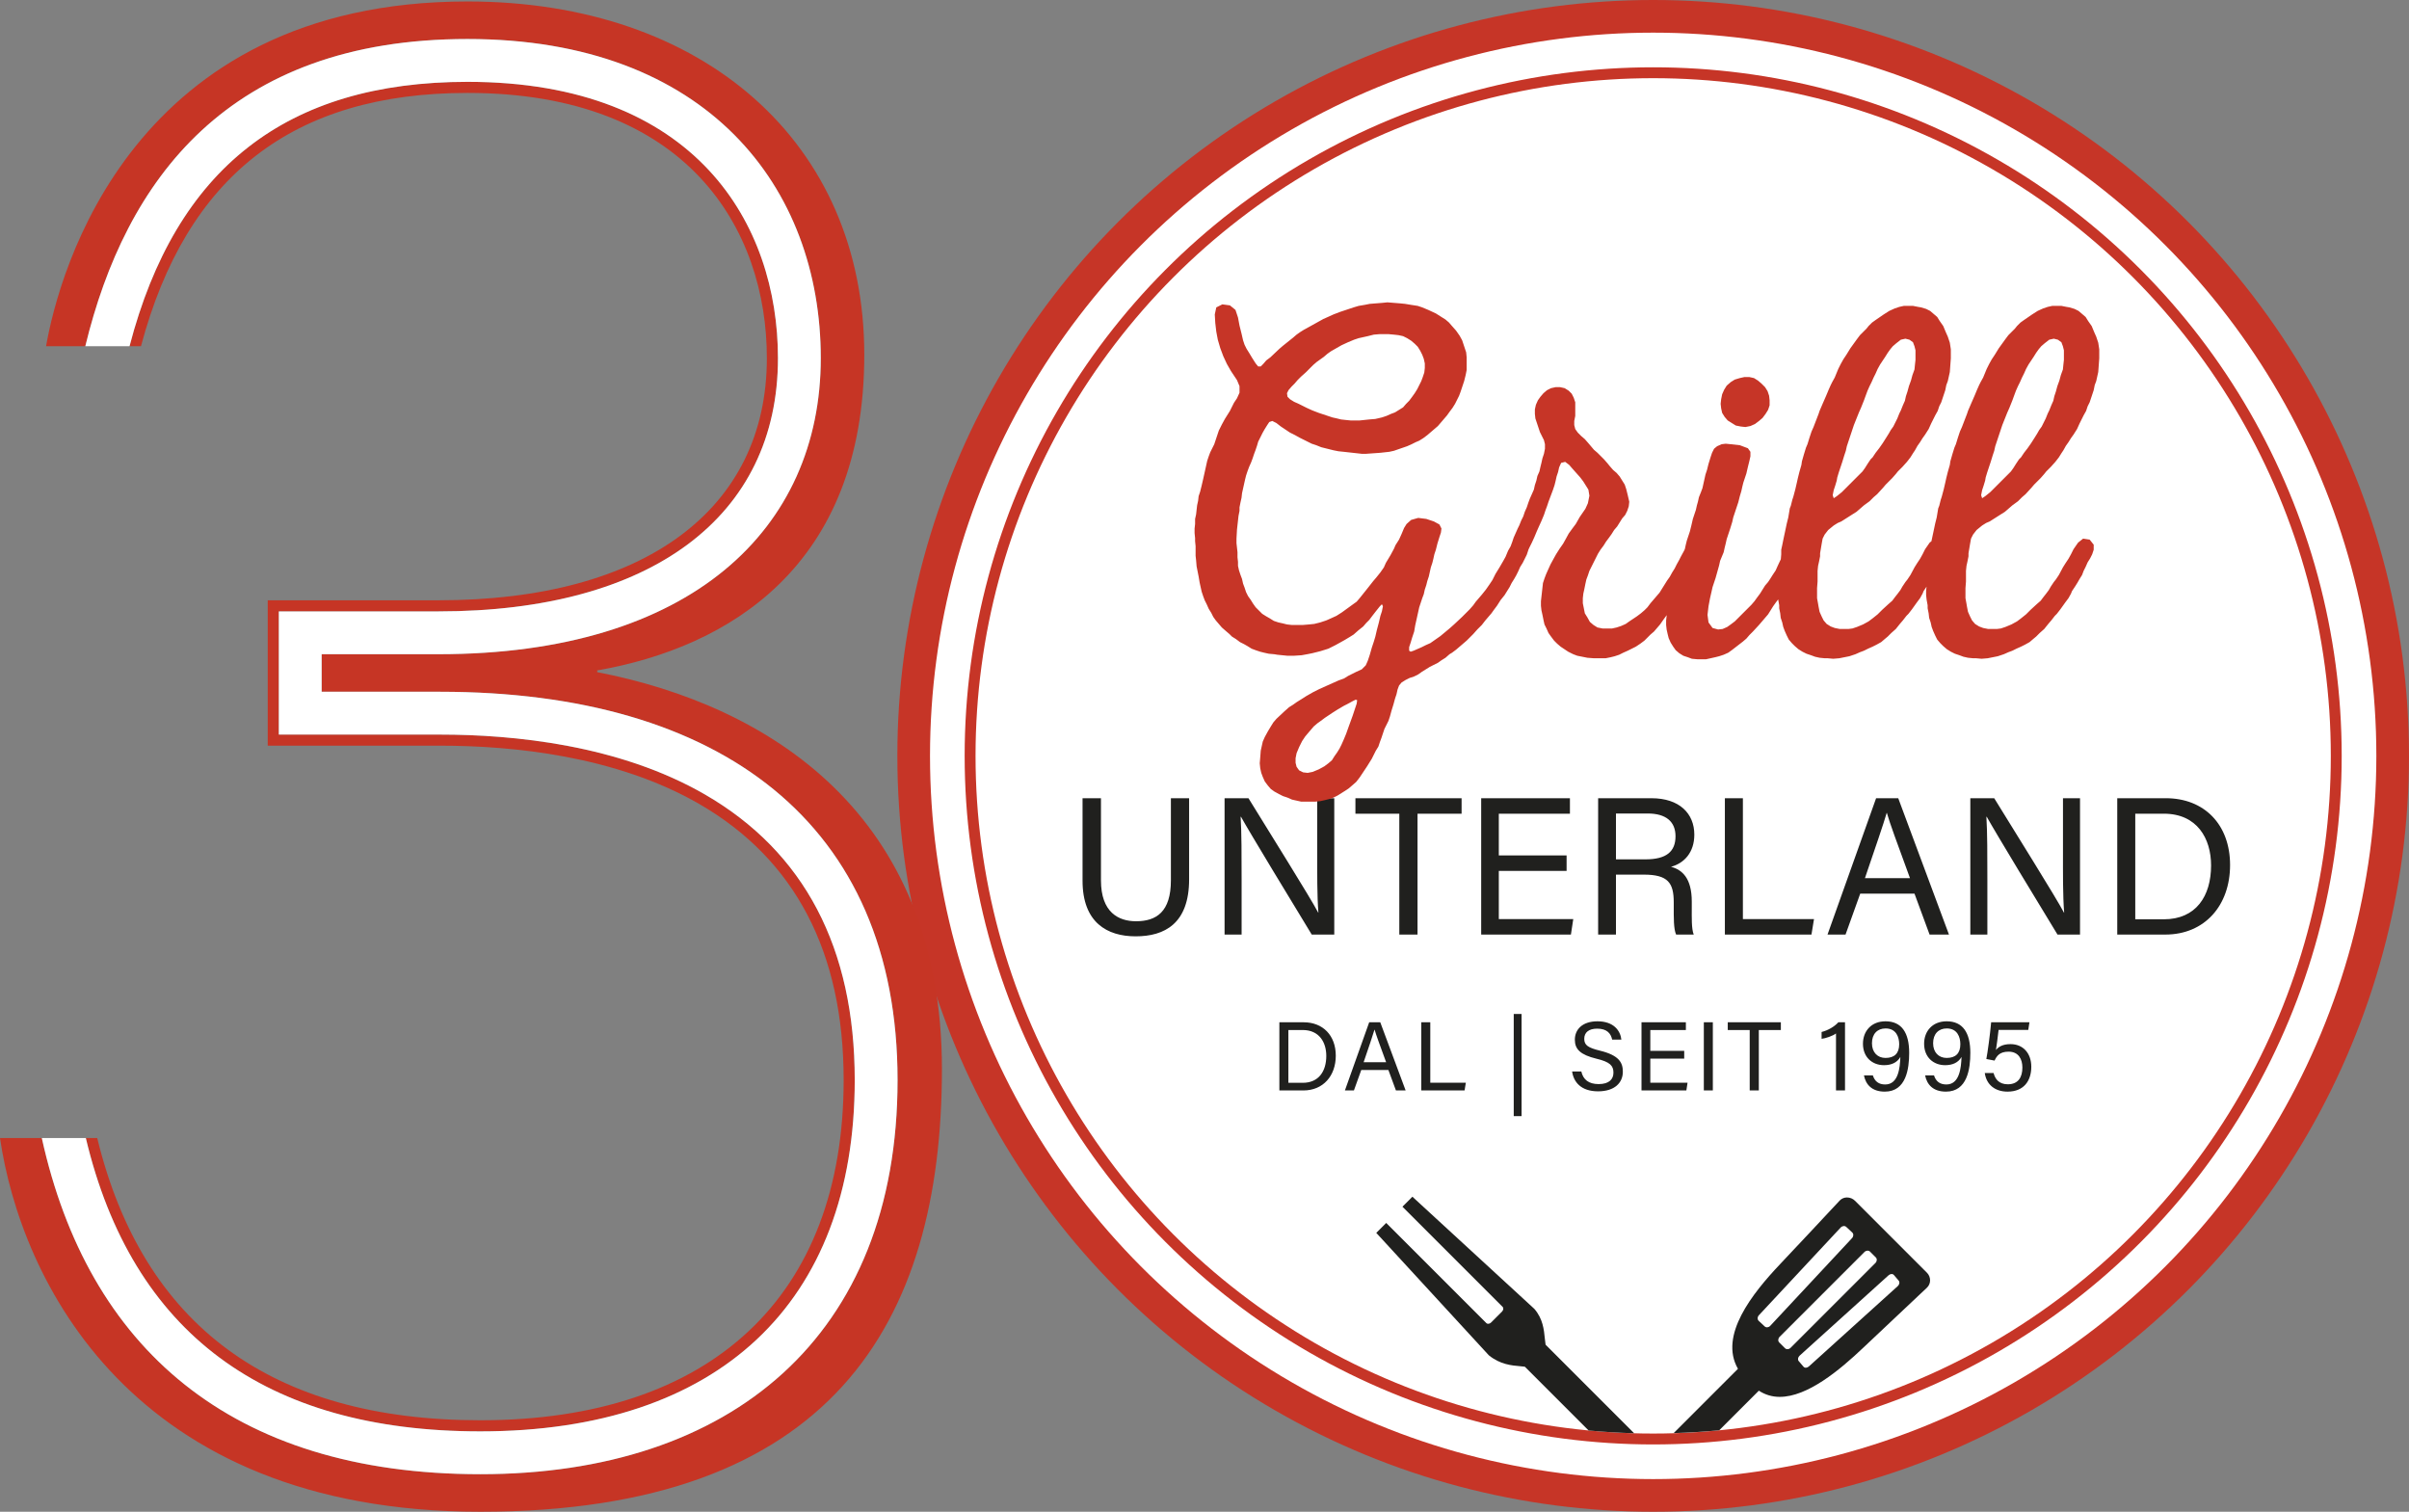
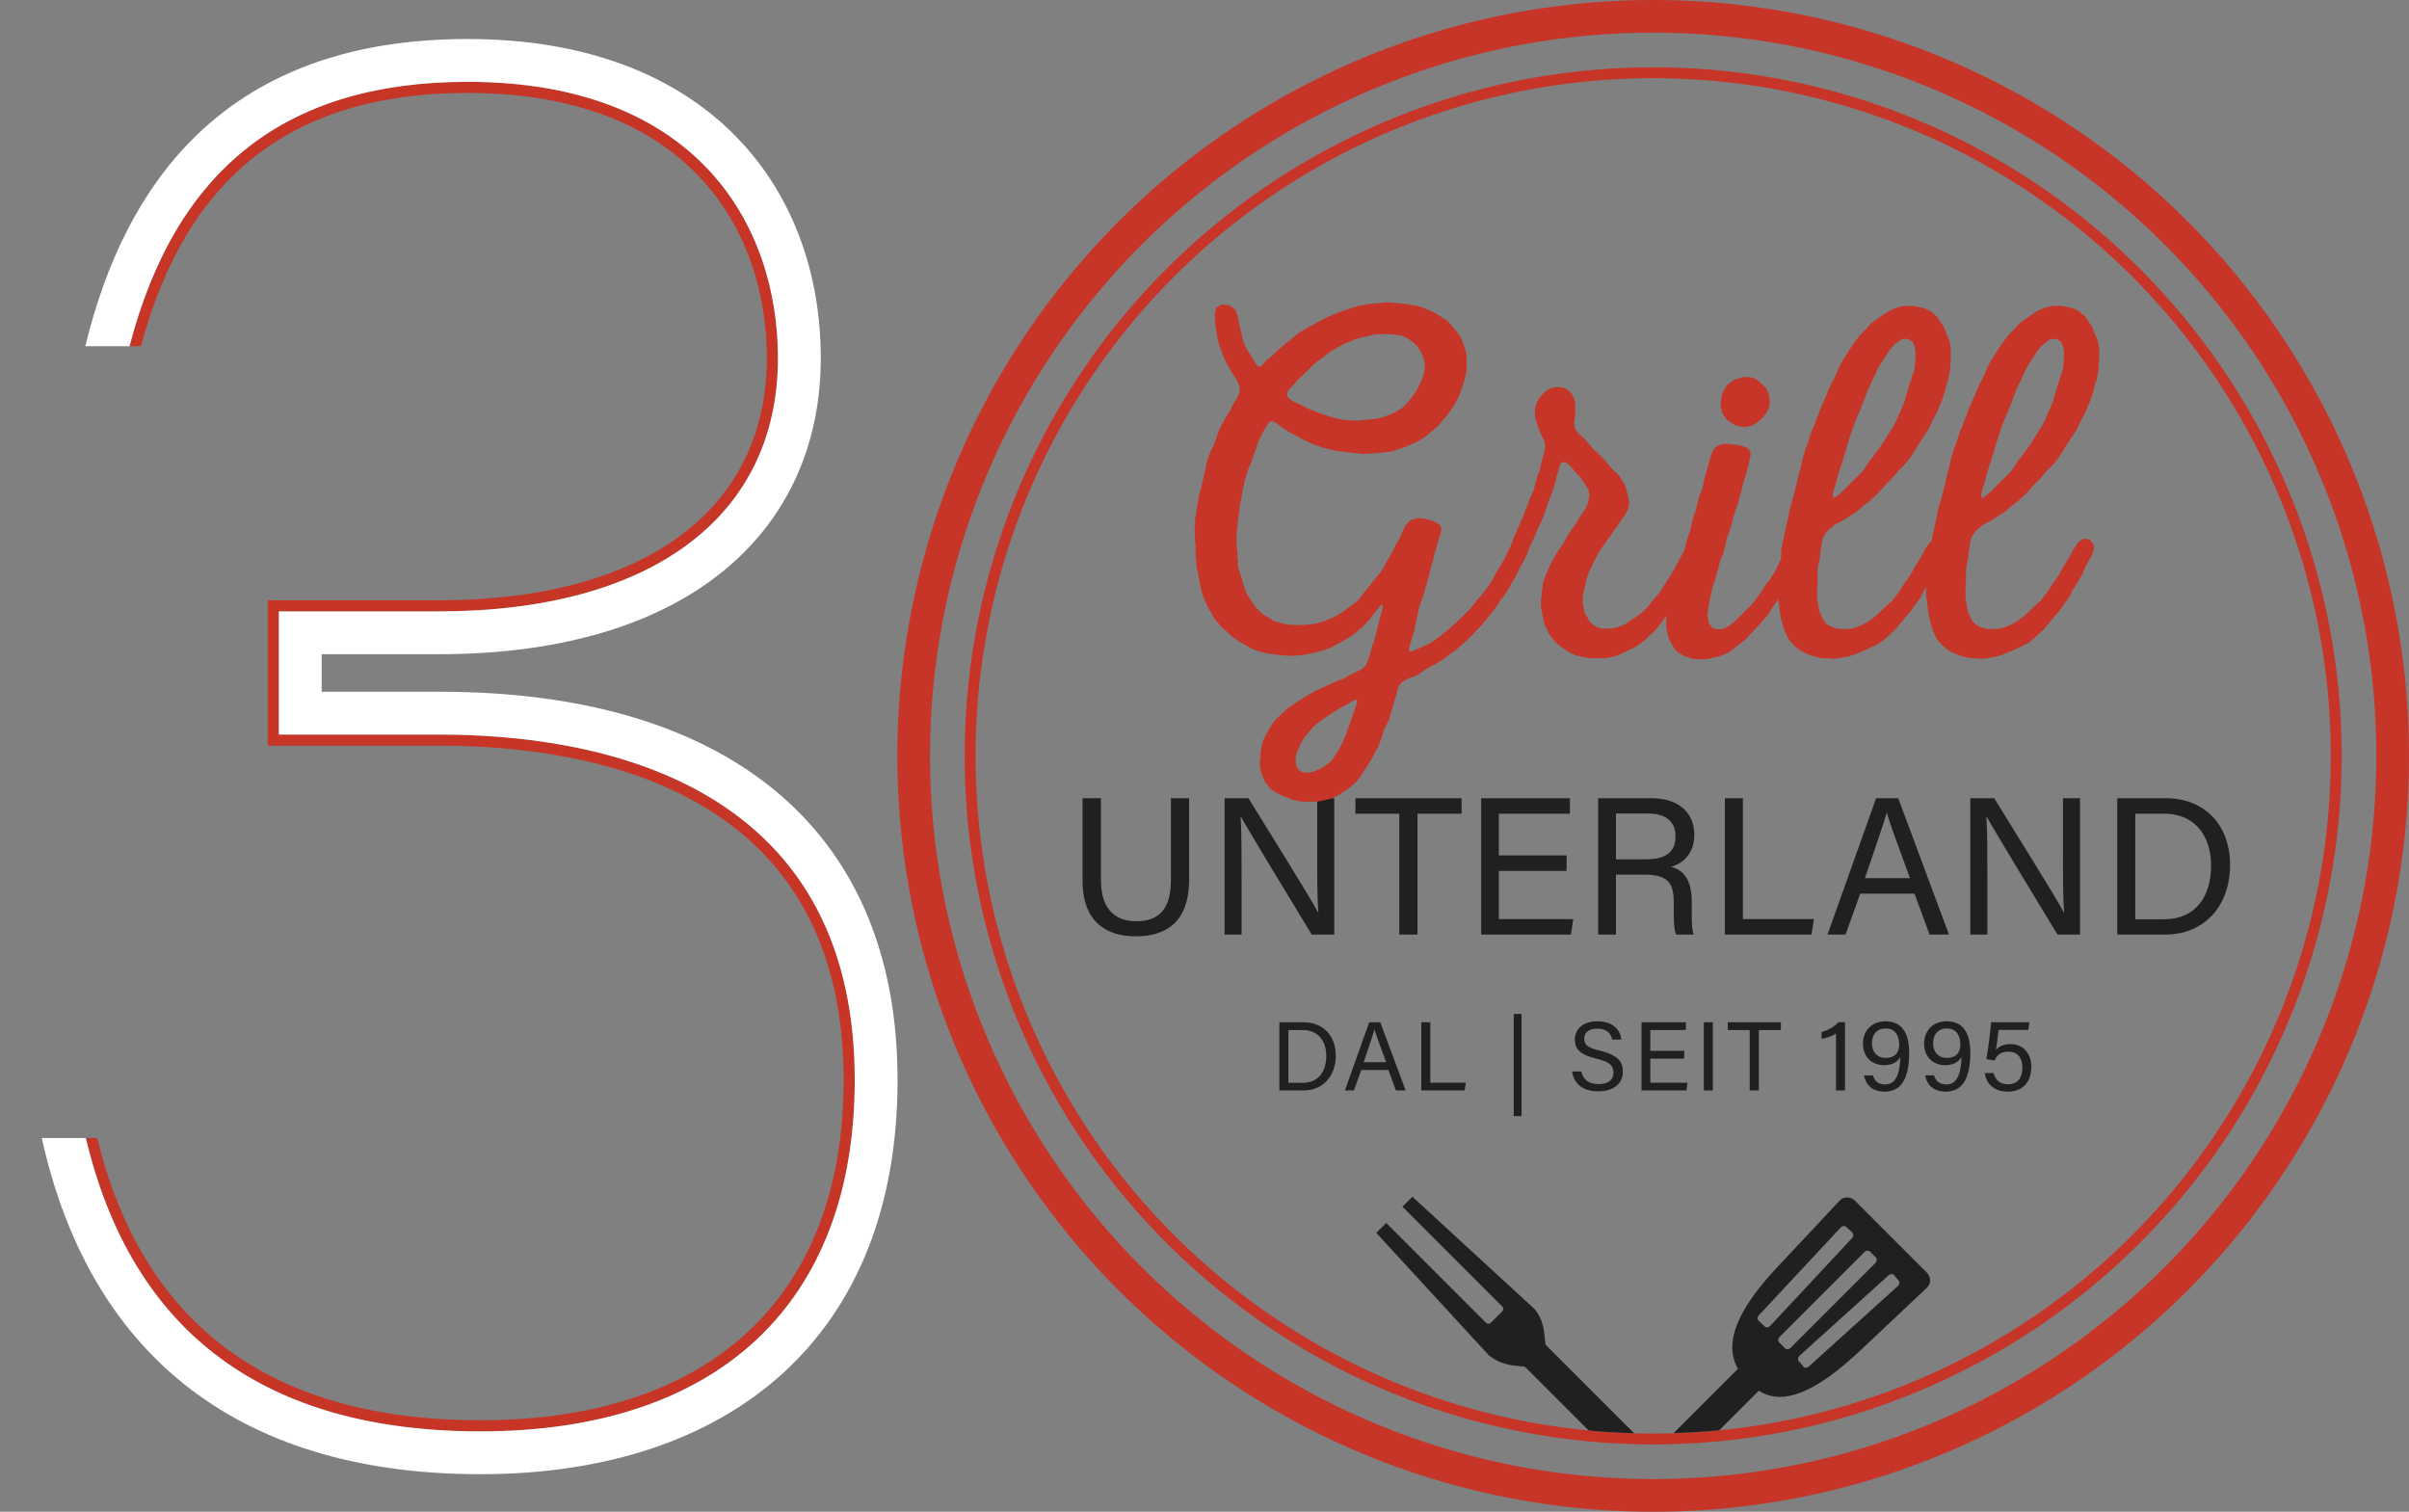
<svg xmlns="http://www.w3.org/2000/svg" id="Ebene_1" data-name="Ebene 1" viewBox="0 0 282.349 177.173">
  <rect x="0" y="0" width="282.349" height="177.173" fill="#808080" stroke="none" />
  <g>
-     <path d="M193.762,175.259c47.868,0,86.673-38.804,86.673-86.672,0-47.868-38.805-86.673-86.673-86.673-47.868,0-86.673,38.805-86.673,86.673,0,47.868,38.805,86.672,86.673,86.672" style="fill: #fff;" />
    <circle cx="193.762" cy="88.586" r="86.673" style="fill: none; stroke: #c63527; stroke-miterlimit: 10; stroke-width: 3.827px;" />
  </g>
  <g>
    <circle cx="193.762" cy="88.586" r="80.061" style="fill: none; stroke: #c63527; stroke-miterlimit: 10; stroke-width: 1.276px;" />
    <path d="M250.266,95.363h3.352c3.903,0,5.533,2.916,5.533,6.061,0,3.605-1.768,6.314-5.533,6.314h-3.352v-12.375ZM248.154,109.529h5.625c4.638,0,7.599-3.421,7.599-8.151,0-4.752-3.03-7.829-7.53-7.829h-5.694v15.98ZM232.931,109.529v-6.383c0-2.893,0-5.602-.114-7.416h.046c.987,1.791,6.176,10.332,8.288,13.799h2.64v-15.98h-1.997v6.245c0,2.595-.023,5.12.138,7.164h-.023c-.896-1.722-5.878-9.667-8.174-13.409h-2.801v15.98h1.997ZM218.581,102.917c1.217-3.582,2.159-6.291,2.549-7.646h.023c.344,1.217,1.171,3.444,2.709,7.646h-5.281ZM224.39,104.731l1.768,4.798h2.273l-5.946-15.98h-2.595l-5.694,15.98h2.112l1.722-4.798h6.36ZM202.166,109.529h10.148l.298-1.814h-8.334v-14.166h-2.112v15.98ZM189.4,95.34h3.72c2.158,0,3.26.964,3.26,2.663,0,1.791-1.056,2.71-3.513,2.71h-3.467v-5.373ZM192.66,102.503c2.87,0,3.513.988,3.513,3.261v.321c0,1.516-.023,2.755.276,3.444h2.066c-.275-.666-.229-2.066-.229-3.168v-.689c0-2.755-1.125-3.743-2.434-4.087,1.538-.413,2.732-1.676,2.732-3.765,0-2.48-1.745-4.271-5.028-4.271h-6.245v15.98h2.089v-7.026h3.26ZM183.614,100.253h-7.944v-4.89h8.335v-1.814h-10.401v15.98h10.516l.275-1.814h-8.725v-5.648h7.944v-1.814ZM164.007,109.529h2.135v-14.166h5.166v-1.814h-12.444v1.814h5.143v14.166ZM145.524,109.529v-6.383c0-2.893,0-5.602-.115-7.416h.046c.988,1.791,6.177,10.332,8.289,13.799h2.64v-15.98h-1.997v6.245c0,2.595-.023,5.12.138,7.164h-.023c-.896-1.722-5.878-9.667-8.174-13.409h-2.801v15.98h1.997ZM126.881,93.549v9.666c0,4.914,2.893,6.521,6.222,6.521,3.398,0,6.268-1.493,6.268-6.682v-9.505h-2.135v9.62c0,3.697-1.699,4.799-4.087,4.799-2.043,0-4.11-1.033-4.11-4.799v-9.62h-2.158Z" style="fill: #20201e;" />
  </g>
  <path d="M235.276,48.331l.237-.532.355-.888.237-.651.177-.473.237-.532.237-.474.236-.532.237-.474.237-.532.295-.533.592-.887.296-.474.296-.414.296-.355.414-.355.532-.414.533-.118.473.118.414.296.178.473.118.474v1.124l-.059.532-.059.592-.237.651-.177.651-.237.651-.177.65-.178.533-.118.533-.237.532-.237.592-.177.355-.237.591-.473.947-.296.414-.237.415-.295.473-.415.651-.414.591-.414.533-.355.532-.237.237-.355.533-.296.473-.295.414-2.426,2.426-.592.474-.355.236-.118-.355.118-.592.177-.532.178-.592.059-.355.178-.591.414-1.243.236-.769.178-.533.118-.532.829-2.485.591-1.48ZM244.684,47.621l.237-.473.473-1.42.119-.592.177-.473.237-1.065.118-1.598v-1.065l-.118-.769-.237-.71-.237-.532-.295-.711-.415-.591-.295-.474-.829-.71-.473-.236-.592-.178-.355-.059-.592-.118h-1.065l-.532.118-.533.178-.65.295-.651.415-.947.65-.414.296-.414.414-.237.296-.769.77-.355.473-.77,1.065-.473.769-.355.533-.296.532-.296.592-.414,1.006-.296.532-.177.355-.237.533-.296.71-.414.947-.355.828-.118.355-.592,1.538-.237.533-.236.71-.237.769-.177.414-.237.769-.237.829-.059.414-.237.828-.177.71-.118.533-.178.769-.237.888-.118.355-.177.71-.119.296-.177,1.065-.178.71-.414,1.952-.118.592-.119.532v.533l-.059.71-.177,1.302-.06.769v.355l-.059.592-.059.532v.533l.059.532.119.651v.355l.118.592.059.532.178.533.118.532.178.474.236.532.237.474.355.414.355.355.414.355.473.296.474.236.532.178.474.177.532.119.592.059h.355l.651.059.71-.059,1.183-.237.71-.237.533-.236.473-.178.473-.236.533-.237.473-.237.533-.296.414-.355.355-.295.414-.415.533-.473.473-.592.355-.414.414-.532.237-.237.414-.533.592-.828.355-.473.296-.533.118-.296.355-.532.296-.474.237-.414.295-.473.178-.473.237-.474.236-.532.296-.474.237-.473.177-.533v-.591l-.473-.592-.769-.118-.592.473-.532.769-.296.592-.296.532-.355.533-.296.473-.473.888-.355.532-.237.296-.355.533-.237.414-.355.473-.236.296-.355.474-.474.414-.71.651-.532.532-.592.473-.473.355-.651.356-.71.295-.533.178-.473.059h-1.006l-.592-.118-.473-.178-.473-.296-.355-.414-.237-.473-.237-.533-.118-.591-.059-.355-.119-.651v-1.184l.059-.769v-1.242l.06-.592.118-.533.118-.591v-.355l.178-1.065.118-.651.237-.474.414-.532.651-.533.473-.296.414-.177,1.302-.828.474-.296.887-.769.651-.474.473-.473.414-.355.651-.71.355-.414.77-.77.414-.473.236-.296.533-.532.532-.592.415-.533.295-.473.237-.355.296-.532.296-.415.296-.473.296-.414.414-.651.296-.651.473-.947.296-.532s.177-.533.177-.533ZM217.881,48.331l.237-.532.355-.888.237-.651.177-.473.237-.532.236-.474.237-.532.237-.474.236-.532.296-.533.592-.887.296-.474.296-.414.296-.355.414-.355.532-.414.533-.118.473.118.414.296.178.473.118.474v1.124l-.059.532-.059.592-.237.651-.177.651-.237.651-.178.65-.177.533-.118.533-.237.532-.237.592-.177.355-.237.591-.473.947-.296.414-.237.415-.296.473-.414.651-.414.591-.414.533-.355.532-.237.237-.355.533-.296.473-.296.414-2.426,2.426-.591.474-.355.236-.119-.355.119-.592.177-.532.178-.592.059-.355.177-.591.415-1.243.236-.769.178-.533.118-.532.828-2.485.592-1.48ZM227.289,47.621l.237-.473.473-1.42.118-.592.178-.473.237-1.065.118-1.598v-1.065l-.118-.769-.237-.71-.237-.532-.296-.711-.414-.591-.296-.474-.828-.71-.473-.236-.592-.178-.355-.059-.592-.118h-1.065l-.532.118-.533.178-.651.295-.651.415-.946.65-.414.296-.415.414-.236.296-.769.77-.356.473-.769,1.065-.473.769-.355.533-.296.532-.296.592-.414,1.006-.296.532-.177.355-.237.533-.296.71-.414.947-.355.828-.118.355-.592,1.538-.237.533-.236.71-.237.769-.178.414-.236.769-.237.829-.059.414-.237.828-.177.71-.119.533-.177.769-.237.888-.118.355-.178.71-.118.296-.178,1.065-.177.71-.414,1.952-.119.592-.118.532v.533l-.059.71-.178,1.302-.059.769v.355l-.059.592-.059.532v.533l.059.532.118.651v.355l.119.592.059.532.177.533.119.532.177.474.237.532.237.474.355.414.355.355.414.355.473.296.474.236.532.178.473.177.533.119.592.059h.355l.651.059.71-.059,1.183-.237.71-.237.533-.236.473-.178.473-.236.533-.237.473-.237.533-.296.414-.355.355-.295.414-.415.533-.473.473-.592.355-.414.414-.532.237-.237.414-.533.592-.828.355-.473.295-.533.119-.296.355-.532.296-.474.236-.414.296-.473.178-.473.236-.474.237-.532.296-.474.237-.473.177-.533v-.591l-.473-.592-.769-.118-.592.473-.533.769-.296.592-.295.532-.355.533-.296.473-.474.888-.355.532-.236.296-.355.533-.237.414-.355.473-.237.296-.355.474-.473.414-.71.651-.533.532-.591.473-.474.355-.65.356-.711.295-.532.178-.473.059h-1.006l-.592-.118-.473-.178-.474-.296-.355-.414-.236-.473-.237-.533-.118-.591-.06-.355-.118-.651v-1.184l.059-.769v-1.242l.059-.592.119-.533.118-.591v-.355l.178-1.065.118-.651.237-.474.414-.532.651-.533.473-.296.414-.177,1.302-.828.473-.296.888-.769.651-.474.473-.473.414-.355.651-.71.355-.414.769-.77.415-.473.236-.296.533-.532.532-.592.414-.533.296-.473.237-.355.296-.532.296-.415.295-.473.296-.414.415-.651.295-.651.474-.947.296-.532s.177-.533.177-.533ZM211.136,63.242l-.77-.118-.532.296-.296.473-.71,1.42-.473,1.006-.237.532-.355.533-.296.473-.237.355-.355.414-.591.947-.355.474-.296.414-.355.414-1.953,1.952-.473.356-.414.295-.533.237-.532.059-.651-.177-.474-.651-.118-.888.118-1.006.178-.946.177-.769.119-.533.355-1.065.414-1.479.118-.533.415-1.006.118-.532.118-.474.119-.532.414-1.243.236-.769.119-.532.591-1.775.178-.71.177-.592.119-.533.118-.473.355-1.065.178-.769.177-.71.119-.533v-.532l-.296-.415-.947-.355-1.065-.118-.592-.059-.473.059-.533.237-.355.296-.236.473-.178.532-.237.77-.177.71-.178.532-.355,1.598-.177.473-.237.592-.118.532-.118.415-.119.532-.355,1.065-.177.769-.178.71-.355,1.065-.118.474-.118.532-.178.533-.118.532-.059.474-.533,1.597-.178.474-.177.532-.118.533-.178.473-.237,1.065-.177.533-.118.532-.119,1.065v.533l.059.532.119.533.118.473.237.533.296.473.295.414.415.355.473.296.533.177.473.178.651.059h1.006l1.065-.237.473-.118.533-.177.532-.237.414-.296,1.302-1.006.414-.355.355-.414.414-.414.71-.769,1.065-1.243.592-.947.296-.414.355-.473.296-.414.296-.474.296-.532.177-.355.355-.533.237-.473.296-.533.532-.887.473-.947.178-.532v-.651s-.473-.592-.473-.592ZM201.846,46.201l-.118.592-.059.533.059.532.118.533.296.473.355.414.947.592.591.118.533.059.592-.118.532-.237.473-.355.415-.355.355-.473.295-.473.178-.533v-.592l-.059-.532-.178-.533-.296-.473-.414-.414-.414-.355-.473-.296-.533-.118h-.592l-.532.118-.592.177-.473.296-.473.414-.296.474-.237.532ZM180.96,51.586l.118.473v.533l-.118.591-.178.533-.118.532-.118.474-.119.532-.236.533-.119.532-.177.533-.118.532-.474,1.065-.177.474-.178.532-.237.533-.177.532-.237.474-.236.591-.178.355-.473,1.065-.178.533-.177.473-.237.533-.177.532-.06.474.355.414.474.296h.532l.355-.296.296-.474.355-.65.296-.651.296-.592.296-.651.296-.71.236-.532.296-.651.296-.71.177-.533.178-.473.177-.533.533-1.42.177-.532.119-.474.118-.532.178-.533.118-.532.237-.533.473-.118.473.355.355.414.947,1.065.355.474.592.946.118.71-.177.888-.296.651-.651.946-.473.829-.355.473-.474.651-.355.651-.296.532-.414.592-.414.651-.296.532-.355.651-.296.651-.236.533-.178.473-.177.533-.237,2.13v.532l.059.533.118.532.119.592.118.533.237.473.236.532.296.415.355.473.355.355.414.355.888.592.592.295.473.178,1.183.237.77.059h1.361l.591-.119.474-.118.532-.177.474-.237.532-.237.947-.473.532-.355.474-.355.71-.71.414-.355.71-.828.414-.592.473-.651.71-.947.592-.946.296-.533.237-.296.295-.532.592-.947.474-.947.295-.473.237-.473.473-1.006.178-.533v-.651l-.533-.591-.769-.178-.532.296-.237.473-.178.474-.236.473-.355.651-.178.355-.296.532-.236.474-.296.473-.296.533-.296.414-.887,1.42-1.065,1.242-.355.474-.355.355-.415.355-.473.355-.887.591-.415.296-.532.237-.533.178-.532.118h-1.124l-.592-.118-.473-.296-.415-.355-.296-.533-.295-.473-.237-1.184v-.591l.059-.533.118-.532.119-.592.118-.533.178-.473.177-.532,1.006-2.012.296-.474.355-.473.296-.473.355-.474.296-.414.295-.473.355-.414.592-.947.355-.414.237-.474.177-.532.06-.533-.178-.769-.177-.71-.178-.532-.592-.947-.355-.414-.414-.355-.414-.474-.237-.295-.414-.474-.769-.769-.414-.355-.651-.769-.414-.474-.415-.355-.414-.414-.296-.414-.118-.473v-.474l.118-.591v-1.598l-.177-.532-.237-.474-.355-.355-.473-.296-.533-.118h-.532l-.533.118-.473.237-.414.355-.355.414-.296.414-.237.533-.118.532v.533l.059.532.533,1.598s.473.947.473.947ZM157.47,86.732l-.237.533-.237.473-.295.473-.296.415-.296.473-.414.355-.474.355-.651.355-.71.296-.591.118-.533-.059-.473-.237-.296-.414-.118-.473v-.533l.118-.591.296-.71.355-.71.355-.533.296-.355.71-.828.414-.355.414-.296.474-.355.887-.592.651-.414.71-.414.355-.178.651-.355.355-.177.177.059-.059.414-.473,1.42-.474,1.302-.295.828-.296.71ZM161.73,39.16h1.006l.651.059.532.06.533.118.473.237.473.295.415.355.355.355.295.474.237.473.178.473.118.533v.533l-.059.532-.178.533-.177.473-.474.947-.295.473-.296.414-.355.474-.355.355-.355.414-.947.591-.473.178-.533.237-.532.177-.77.178-.71.059-1.124.118h-1.065l-.592-.059-.532-.059-.473-.119-.533-.118-1.598-.532-.769-.296-.651-.296-.946-.473-.533-.237-.473-.296-.296-.296-.059-.414.177-.355.355-.414.355-.355.355-.414.415-.415.532-.473.888-.887.414-.355.828-.592.414-.355.415-.296,1.242-.71.769-.355.71-.296.533-.177,1.065-.237.71-.178.71-.059ZM150.902,76.851h.769l.888-.059.651-.119.591-.118.947-.237.947-.295.828-.415,1.065-.591.592-.355.473-.296.533-.473.591-.474.355-.414.355-.355.355-.473.415-.533.473-.592.237-.236.118.236-.118.592-.178.533-.177.769-.237.887-.178.77-.177.591-.237.71-.236.829-.237.71-.237.532-.473.474-.651.295-.947.474-.473.296-.651.236-2.248,1.006-.71.355-.829.474-.651.414-.473.296-.414.295-.473.296-.533.474-.947.887-.355.414-.296.474-.355.591-.355.651-.236.533-.237,1.065-.059.769-.059.71.059.592.118.532.178.474.236.532.355.473.355.415.415.296.532.295.473.237.533.178.533.236,1.065.237h1.656l.592-.059.533-.119.473-.118.532-.177.474-.237.946-.592.355-.237.415-.355.473-.414.414-.532.829-1.243.591-.946.474-.947.295-.474.178-.532.177-.473.356-1.065.473-.947.177-.533.178-.651.237-.769.177-.651.178-.532.118-.533.177-.473.296-.355.474-.296.473-.237.532-.177.474-.237.414-.296.947-.591.946-.474.415-.295.473-.296.473-.415.296-.177.474-.355,1.242-1.065.769-.769.474-.533.532-.532.414-.533.71-.828.296-.414.355-.474.414-.651.474-.591.591-.947.237-.473.296-.474.237-.414.236-.473.237-.533.296-.473.473-.947.178-.532-.059-.651-.474-.533-.769-.118-.592.532-.473.829-.296.71-.296.532-.414.71-.473.77-.355.71-.355.532-.414.592-.474.592-.71.828-.296.414-.414.473-.887.888-.947.888-.533.473-1.065.887-1.183.829-.533.236-.473.237-.947.414-.355.119-.177-.119v-.414l.177-.532.178-.592.236-.71.119-.71.473-2.13.355-1.065.178-.474.118-.532.178-.533.118-.473.177-.533.237-1.065.178-.532.118-.474.118-.532.178-.533.177-.71.237-.769.177-.532.06-.474-.237-.473-.651-.355-.887-.296-.947-.118-.829.236-.532.474-.296.473-.296.71-.296.651-.414.651-.177.414-.414.769-.533.888-.237.532-.414.592-.473.592-.355.414-.651.828-.947,1.184-.355.414-.414.296-1.302.946-.651.415-.65.295-.533.237-.71.237-.71.177-.592.06-.71.059h-1.361l-.532-.059-.474-.119-.532-.118-.533-.178-.473-.296-.414-.236-.473-.296-.77-.769-.295-.414-.296-.474-.296-.414-.237-.473-.177-.533-.178-.473-.118-.533-.178-.473-.177-.533-.119-.532v-.473l-.059-.533v-.592l-.118-1.065v-.532l.059-1.065.178-1.598.118-.592v-.414l.118-.591.119-.533.059-.532.355-1.598.118-.473.178-.533.177-.473.237-.533.177-.473.178-.533.177-.473.178-.533.118-.414.533-1.065.236-.414.296-.473.237-.355.355-.119.473.237.533.414,1.065.71.592.296.532.296,1.42.71.533.177.591.237,1.42.355.592.118.592.06,2.13.236h.532l1.657-.118,1.065-.118.533-.119,1.538-.532.533-.237.473-.237.414-.177.474-.296.473-.355,1.242-1.065,1.065-1.243.296-.414.355-.473.296-.473.474-.947.177-.474.414-1.242.178-.71.118-.592v-1.479l-.059-.592-.473-1.42-.296-.532-.414-.592-.474-.533-.355-.414-.414-.355-.473-.296-.651-.414-.888-.414-.71-.296-.532-.177-.77-.119-.71-.118-.591-.059-1.479-.118-.592.059-1.479.118-.592.118-.71.119-.592.177-1.597.533-.77.296-.65.295-.533.237-1.598.888-.65.355-.474.296-.414.295-.414.355-1.184.947-.414.355-1.065,1.006-.473.355-.355.414-.296.296h-.296l-.296-.355-.414-.651-.355-.592-.296-.473-.236-.473-.178-.533-.177-.769-.237-.947-.178-.946-.295-.888-.651-.532-.888-.119-.71.355-.177.829.059,1.005.118,1.006.178.947.295,1.006.356.947.414.887.473.829.71,1.065.296.71v.769l-.296.651-.355.532-.473.947-.592.947-.355.65-.355.711-.533,1.597-.473.947-.177.473-.178.533-.473,2.13-.178.769-.177.71-.178.533-.059.532-.118.533-.119,1.065-.118.532v.592l-.059.532v.533l.059.592v.355l.059.591v1.124l.059.533.06.71.236,1.183.119.71.236,1.066.178.532.177.473.237.474.237.532.295.474.237.473.296.414.71.829.473.414.415.355.295.296.474.295.473.355.473.237.415.237.473.296.473.177.533.178.473.118.533.118.651.059.355.06,1.183.118Z" style="fill: #c63527;" />
  <g>
    <path d="M237.862,119.808h-4.488c-.127,1.458-.414,3.524-.563,4.305l.965.184c.241-.506.562-1.045,1.641-1.045,1.183,0,1.619.895,1.619,1.86,0,1.148-.494,1.963-1.711,1.963-1.044,0-1.492-.632-1.664-1.32h-1.034c.196,1.389,1.229,2.181,2.664,2.181,1.906,0,2.789-1.252,2.789-2.916,0-1.596-.975-2.652-2.433-2.652-.93,0-1.412.321-1.711.689.081-.482.218-1.55.31-2.354h3.479l.137-.895ZM228.169,120.531c1.251,0,1.595,1.022,1.595,1.848,0,1.08-.562,1.608-1.607,1.608-.93,0-1.584-.655-1.584-1.722,0-1.102.643-1.734,1.596-1.734M225.632,126.03c.218,1.079.93,1.906,2.445,1.906,2.514,0,2.858-2.687,2.858-4.546,0-2.342-.872-3.697-2.778-3.697-1.664,0-2.64,1.16-2.64,2.629,0,1.596,1.102,2.514,2.468,2.514.861,0,1.538-.298,1.917-.964-.046,1.286-.229,3.226-1.779,3.226-.758,0-1.229-.368-1.447-1.068h-1.044ZM221.001,120.531c1.251,0,1.595,1.022,1.595,1.848,0,1.08-.562,1.608-1.607,1.608-.93,0-1.584-.655-1.584-1.722,0-1.102.643-1.734,1.596-1.734M218.464,126.03c.218,1.079.93,1.906,2.445,1.906,2.514,0,2.858-2.687,2.858-4.546,0-2.342-.872-3.697-2.778-3.697-1.664,0-2.64,1.16-2.64,2.629,0,1.596,1.102,2.514,2.468,2.514.861,0,1.538-.298,1.917-.964-.046,1.286-.229,3.226-1.779,3.226-.758,0-1.229-.368-1.447-1.068h-1.044ZM216.246,127.798v-7.99h-.781c-.448.505-1.24.964-1.963,1.136v.804c.436-.046,1.332-.344,1.688-.631v6.681h1.056ZM205.076,127.798h1.068v-7.083h2.583v-.907h-6.223v.907h2.572v7.083ZM199.699,127.798h1.056v-7.99h-1.056v7.99ZM197.4,123.16h-3.973v-2.445h4.168v-.907h-5.201v7.99h5.258l.138-.907h-4.363v-2.824h3.973v-.907ZM184.261,125.571c.172,1.228,1.033,2.33,3.042,2.33,1.952,0,2.904-1.01,2.904-2.296,0-1.033-.401-1.917-2.674-2.468-1.401-.344-1.849-.643-1.849-1.389,0-.758.54-1.194,1.516-1.194,1.171,0,1.607.586,1.756,1.286h1.079c-.115-1.045-.895-2.147-2.801-2.147-1.779,0-2.652.964-2.652,2.158,0,1.125.655,1.768,2.537,2.227,1.596.379,1.986.827,1.986,1.631,0,.757-.493,1.343-1.733,1.343-1.16,0-1.814-.517-2.032-1.481h-1.079ZM177.419,130.806h.918v-11.974h-.918v11.974ZM166.582,127.798h5.074l.149-.907h-4.167v-7.083h-1.056v7.99ZM159.824,124.492c.608-1.791,1.079-3.146,1.274-3.823h.012c.172.608.585,1.722,1.354,3.823h-2.64ZM162.728,125.399l.884,2.399h1.137l-2.974-7.99h-1.297l-2.847,7.99h1.056l.861-2.399h3.18ZM151.006,120.715h1.676c1.952,0,2.767,1.458,2.767,3.031,0,1.802-.884,3.157-2.767,3.157h-1.676v-6.188ZM149.95,127.798h2.813c2.319,0,3.799-1.711,3.799-4.075,0-2.377-1.515-3.915-3.765-3.915h-2.847v7.99Z" style="fill: #20201e;" />
-     <path d="M10,40.572C14.7,21.172,26.7,4.572,54.8,4.572c28.1,0,41.4,17.4,41.4,37.4,0,20-15.2,34.7-44.8,34.7h-13.7v4.4h13.9c32.8,0,53.6,15.4,53.6,45.5,0,30.1-19.6,46.2-48.9,46.2-29.3,0-46-14.9-51.4-39.4H0c2.4,16.4,15.2,43.8,56.3,43.8,41.1,0,54.1-22,54.1-51.9s-20.3-42.6-40.4-46.5v-.2c15.4-2.7,31.3-12.2,31.3-37C101.3,16.772,82.5.172,54.8.172,15.4.172,6.9,31.972,5.4,40.572h4.7-.1Z" style="fill: #c63525;" />
    <path d="M82.603,93.098c-10.031-5.791-22.397-7.006-31.003-7.006h-18.919v-14.439h18.719c24.91,0,39.781-11.096,39.781-29.681,0-15.654-9.557-32.38-36.381-32.38-21.22,0-34.187,10.142-39.617,30.98h1.342c5.315-19.964,17.846-29.681,38.275-29.681,25.865,0,35.081,16.056,35.081,31.081,0,17.771-14.385,28.381-38.481,28.381h-20.019v17.038h20.219c8.448,0,20.571,1.186,30.353,6.833,11.232,6.484,16.928,17.367,16.928,32.348,0,25.344-15.52,39.88-42.581,39.88-24.47,0-39.566-11.13-44.904-33.075h-1.336c5.427,22.806,20.973,34.376,46.24,34.376,27.887,0,43.881-15.01,43.881-41.181,0-15.479-5.914-26.741-17.578-33.474" style="fill: #c63525;" />
    <path d="M82.603,93.098c-10.031-5.791-22.397-7.006-31.003-7.006h-18.919v-14.439h18.719c24.91,0,39.781-11.096,39.781-29.681,0-15.654-9.557-32.38-36.381-32.38-21.22,0-34.187,10.142-39.617,30.98h-5.183C14.7,21.172,26.7,4.572,54.8,4.572c28.1,0,41.4,17.4,41.4,37.4,0,20-15.2,34.7-44.8,34.7h-13.7v4.4h13.9c32.8,0,53.6,15.4,53.6,45.5,0,30.1-19.6,46.2-48.9,46.2s-46-14.9-51.4-39.4l5.16.005c5.427,22.806,20.973,34.376,46.24,34.376,27.887,0,43.881-15.01,43.881-41.181,0-15.479-5.914-26.741-17.578-33.474" style="fill: #fff;" />
  </g>
  <g>
    <path d="M201.506,167.624l4.641-4.641c.765.499,1.588.726,2.448.726,3.257,0,7.005-3.115,9.817-5.786,2.236-2.123,4.483-4.233,6.729-6.344l.704-.66c.235-.223.367-.526.373-.855.005-.335-.128-.663-.364-.899l-8.427-8.428c-.258-.258-.588-.398-.964-.398-.325.005-.622.133-.841.362-2.322,2.489-4.645,4.976-6.984,7.45-3.253,3.44-7.188,8.363-4.94,12.269l-7.536,7.536c1.796-.054,3.579-.16,5.343-.332ZM221.975,149.427l.569.668c.139.165.087.449-.114.633l-10.421,9.417c-.204.183-.484.199-.625.032l-.569-.668c-.138-.163-.089-.449.116-.633l10.42-9.416c.202-.183.484-.197.624-.033ZM218.521,146.734c.194-.194.49-.214.658-.046l.677.677c.168.168.146.463-.048.656l-9.938,9.938c-.194.195-.488.216-.656.048l-.677-.676c-.168-.168-.148-.465.046-.659l9.938-9.938ZM206.154,154.141l9.585-10.279c.187-.2.482-.231.656-.069l.7.653c.173.162.162.457-.025.658l-9.585,10.278c-.187.201-.481.233-.654.071l-.7-.652c-.174-.162-.164-.459.023-.66Z" style="fill: #20201e;" />
    <path d="M178.18,160.118c.191.016.372.034.539.056l7.475,7.475c1.763.167,3.542.274,5.336.324l-10.378-10.378c-.037-.217-.063-.461-.089-.727-.1-1.027-.222-2.305-1.226-3.469l-14.295-13.146-1.167,1.169,11.738,11.738c.131.131.101.383-.065.549l-1.29,1.29c-.166.166-.418.196-.549.065l-11.739-11.739-1.164,1.165,13.188,14.342c1.324,1.085,2.689,1.201,3.687,1.286Z" style="fill: #20201e;" />
  </g>
</svg>